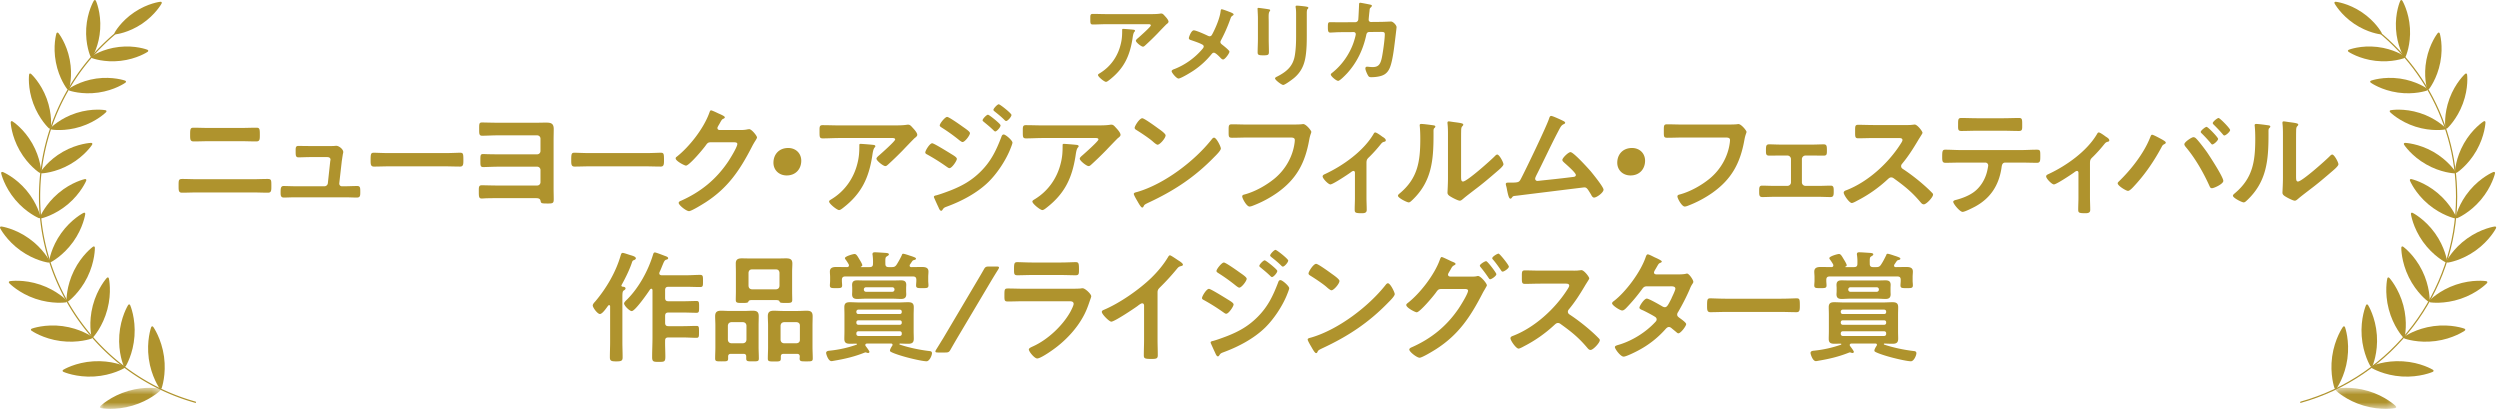
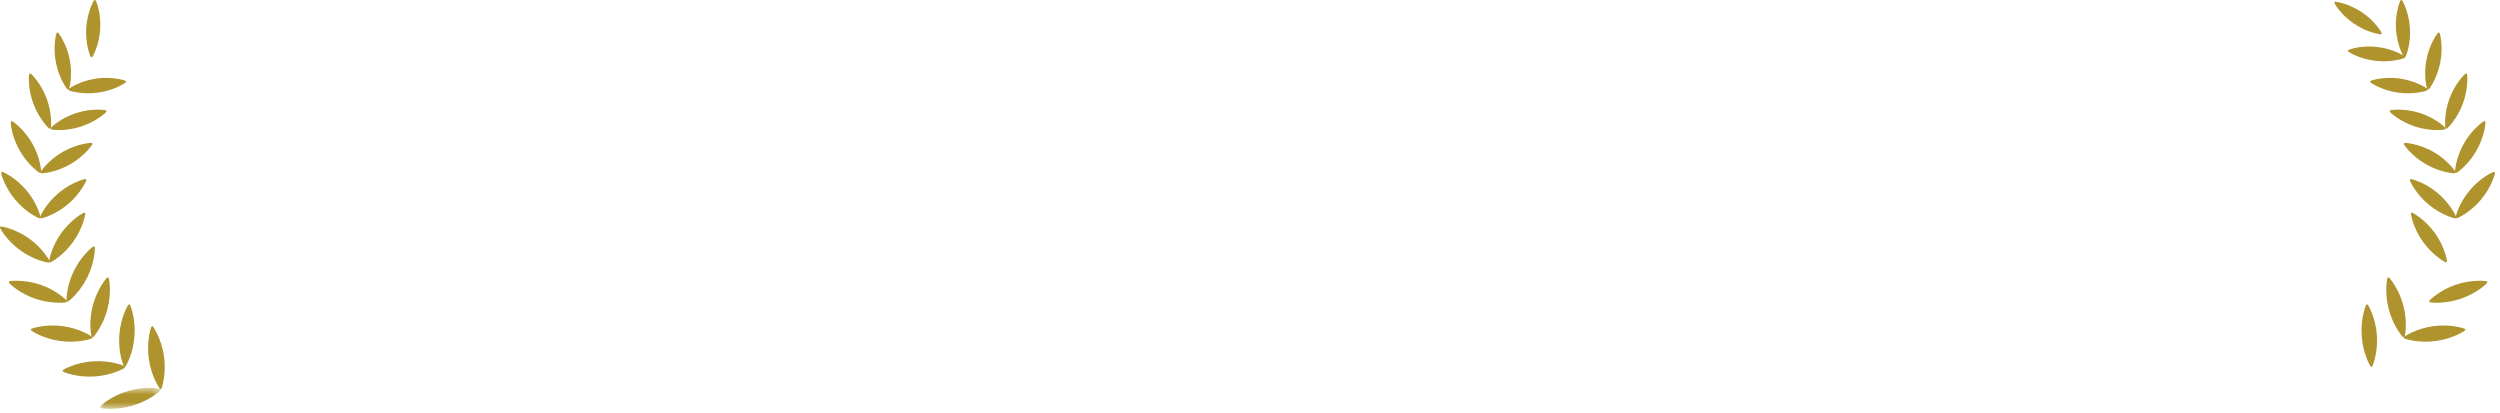
<svg xmlns="http://www.w3.org/2000/svg" xmlns:xlink="http://www.w3.org/1999/xlink" width="315" height="52" viewBox="0 0 315 52">
  <title>intro-award-nyasia</title>
  <defs>
    <path id="a" d="M.006.665H7.66v2.65H.006z" />
-     <path id="c" d="M.101.665h7.656v2.65H.1z" />
  </defs>
  <g fill="none" fill-rule="evenodd">
-     <path d="M142.753 3.738c.087.01.258.01.258.147 0 .047-.036.086-.075.122-.158.173-.207.649-.243.881-.356 2.241-1.116 3.797-2.937 5.205-.099.073-.271.22-.406.22-.207 0-1.002-.638-1.002-.858 0-.11.121-.16.292-.269 1.299-.809 2.193-2.08 2.558-3.564.172-.661.196-1.15.196-1.824 0-.098 0-.158.124-.158.157 0 1.051.072 1.235.098zm2.141-1.96c.404 0 .882 0 1.274-.06.05-.014.098-.014.16-.014.183 0 .305.16.452.32.147.158.453.49.453.709 0 .134-.171.258-.27.33a60.49 60.49 0 0 0-1.138 1.177 33.827 33.827 0 0 1-1.517 1.468c-.088.074-.173.173-.295.173-.206 0-.893-.54-.893-.75 0-.119.22-.292.307-.364.22-.197 1.578-1.396 1.578-1.567 0-.173-.268-.15-.38-.15h-5.25c-.562 0-1.113.037-1.663.037-.32 0-.333-.134-.333-.623v-.243c0-.32.026-.468.307-.468.563 0 1.127.026 1.69.026h5.518zM152.804 4.203c.393-.747.894-1.946.992-2.766.013-.098.026-.271.135-.271.11 0 .674.21.857.282.233.087.647.232.647.367 0 .074-.073.124-.135.16-.183.121-.207.22-.28.427a19.597 19.597 0 0 1-1.175 2.671c-.036.073-.074.135-.074.218 0 .16.11.246.232.344.16.124.907.71.907.87 0 .22-.563.99-.796.99-.121 0-.232-.108-.305-.18-.16-.176-.648-.675-.858-.675-.147 0-.22.098-.305.196a10.307 10.307 0 0 1-2.18 2.006c-.292.21-1.676 1.054-1.97 1.054-.27 0-.87-.746-.87-.917 0-.15.197-.222.357-.284a.638.638 0 0 0 .098-.036 8.91 8.91 0 0 0 3.39-2.448c.073-.085.196-.22.196-.344a.265.265 0 0 0-.16-.243c-.416-.235-1.004-.416-1.457-.576-.121-.036-.256-.098-.256-.246 0-.134.305-.98.623-.98.295 0 1.483.54 1.8.699.073.023.11.049.184.049.245 0 .305-.194.403-.367M164.655 4.399c0 .87-.01 1.737-.135 2.608-.16 1.163-.576 2.08-1.493 2.84-.207.17-1.126.858-1.346.858-.183 0-1.028-.613-1.028-.835 0-.108.232-.207.33-.256 1.2-.625 1.972-1.32 2.179-2.706.121-.783.147-1.579.147-2.364V1.889c0-.282 0-.563-.037-.845a1.168 1.168 0 0 1-.025-.207c0-.098.049-.126.147-.126.21 0 .98.077 1.212.126.098.023.245.034.245.145 0 .075-.049.111-.109.173-.074.073-.087.33-.087.525v2.719zm-4.798.478c0 .55.026 1.114.026 1.664 0 .38-.111.43-.687.43-.576 0-.734-.037-.734-.368 0-.576.036-1.137.036-1.716V2.305c0-.33-.023-.65-.036-.967 0-.074-.013-.147-.013-.221 0-.086.026-.122.111-.122.122 0 .881.109 1.052.134.258.05.429.05.429.16 0 .05-.037.099-.06.133-.111.15-.134.33-.134.712 0 .184.01.404.01.686v2.057zM170.776 2.795c.184 0 .331-.134.367-.318.026-.245.086-1.556.098-1.85 0-.122-.012-.28.16-.28.073 0 1.15.207 1.274.243.072.013.183.05.183.135 0 .075-.085.16-.136.21-.145.131-.135.146-.17.524-.026.173-.099.907-.099 1.029 0 .173.124.281.294.281l1.176-.012c.354 0 1.333-.047 1.344-.047.27 0 .7.465.7.708 0 .124-.171 1.481-.197 1.714-.121.945-.307 2.646-.685 3.478-.33.722-.834.956-1.59 1.065-.233.036-.492.05-.711.05-.246 0-.318-.05-.43-.246-.11-.194-.317-.649-.317-.856 0-.134.073-.22.22-.22.124 0 .405.047.697.047.724 0 .98-.33 1.163-1.2.134-.648.367-2.289.367-2.925 0-.33-.17-.305-.721-.305l-1.237.013c-.305 0-.355.256-.39.44-.393 1.788-1.163 3.403-2.399 4.763-.172.183-.906.953-1.128.953-.233 0-.928-.574-.928-.796 0-.098.098-.157.17-.22 1.189-.93 2.142-2.276 2.657-3.698.085-.232.317-.966.317-1.173a.25.25 0 0 0-.258-.259l-1.723.011c-.333 0-1.065.051-1.225.051-.269 0-.307-.196-.307-.674 0-.525.026-.636.294-.636.406 0 .82.013 1.225.013l1.945-.013zM30.336 16.121c.66 0 1.316-.03 1.973-.03.4 0 .43.154.43.856 0 .598.014.873-.46.873-.642 0-1.284-.03-1.928-.03h-4.008c-.642 0-1.284.03-1.926.03-.476 0-.461-.275-.461-.888 0-.704.047-.84.429-.84.659 0 1.316.03 1.973.03h3.978zm1.53 6.46c.612 0 1.224-.032 1.836-.032.504 0 .489.139.489.935 0 .506 0 .796-.429.796-.627 0-1.27-.032-1.896-.032h-7.038c-.627 0-1.269.032-1.896.032-.429 0-.429-.29-.429-.811 0-.781-.015-.92.49-.92.613 0 1.223.032 1.835.032h7.038zM41.628 18.402c.184 0 .367 0 .521-.015.062 0 .154-.017.213-.017.352 0 .888.431.888.784 0 .121-.045.198-.075.426-.047.29-.092.628-.109.705l-.32 2.817c-.015.198.122.367.32.367h.414c.504 0 1.01-.032 1.53-.032.396 0 .384.26.384.766 0 .427 0 .689-.431.689-.489 0-.992-.032-1.483-.032h-6.257c-.52 0-1.103.032-1.47.032-.411 0-.396-.352-.396-.66 0-.518.03-.795.382-.795.26 0 1.07.032 1.484.032h3.657a.432.432 0 0 0 .428-.367l.29-2.679c0-.047.045-.277.045-.307 0-.245-.213-.322-.411-.322h-2.127c-.52 0-1.118.032-1.5.032-.352 0-.352-.26-.352-.751 0-.397-.03-.688.337-.688.26 0 .903.015 1.515.015h2.523zM56.06 19.29c.704 0 1.698-.047 1.896-.047.414 0 .43.124.43.965 0 .49-.016.78-.415.78-.642 0-1.284-.029-1.911-.029h-7.038c-.627 0-1.269.03-1.91.03-.4 0-.415-.29-.415-.766 0-.856.03-.98.429-.98.198 0 1.254.047 1.896.047h7.038zM67.596 15.463c.399 0 .81-.015 1.21-.015.627 0 .964.106.964.813 0 .444-.017.9-.017 1.361v6.153c0 .444.017.888.017 1.331 0 .49-.11.536-.736.536-.888 0-.856-.032-.933-.37-.076-.321-.398-.304-.733-.304h-4.683c-.444 0-.887 0-1.331.015-.228 0-.444.03-.657.03-.367 0-.367-.259-.367-.918 0-.489-.017-.75.367-.75.459 0 1.284.03 1.958.03h5.033c.23 0 .413-.183.413-.413v-1.53a.416.416 0 0 0-.413-.43h-4.82c-.703 0-1.62.048-1.973.048-.367 0-.367-.199-.367-.75 0-.72-.014-.89.352-.89.214 0 .412.018.628.018.443.015.887.015 1.346.015h4.834c.23 0 .413-.184.413-.414v-1.545a.416.416 0 0 0-.413-.43H62.7c-.657 0-1.36.048-1.958.048-.382 0-.367-.29-.367-.811 0-.675-.015-.858.352-.858.473 0 1.21.03 1.958.03h4.91zM81.338 19.29c.704 0 1.698-.047 1.896-.047.414 0 .43.124.43.965 0 .49-.016.78-.415.78-.642 0-1.284-.029-1.911-.029H74.3c-.627 0-1.269.03-1.911.03-.399 0-.414-.29-.414-.766 0-.856.03-.98.429-.98.198 0 1.254.047 1.896.047h7.038zM93.378 16.38c.275 0 .506-.012.858-.089.044 0 .106-.017.166-.017.307 0 .98.843.98 1.041 0 .077-.06.184-.182.382a8.87 8.87 0 0 0-.476.828c-1.497 2.907-2.997 5.144-5.813 6.964-.337.213-1.775 1.116-2.097 1.116-.335 0-1.299-.749-1.299-1.041 0-.152.183-.229.307-.276 2.462-1.1 4.39-2.66 5.905-4.897.26-.382 1.177-1.866 1.177-2.25 0-.198-.245-.213-.458-.213h-2.908c-.352 0-.443.154-.642.429-.29.414-2.05 2.51-2.464 2.51-.183 0-1.299-.58-1.299-.905 0-.107.062-.167.137-.214 1.606-1.27 3.38-3.549 4.085-5.478.062-.153.106-.367.245-.367.077 0 .489.182.81.337.137.075.918.367.918.536 0 .075-.077.137-.136.169-.216.074-.26.151-.521.625-.062.124-.275.429-.275.55 0 .171.106.248.26.26h2.722zM100.959 20.254c0 1.012-.672 1.852-1.837 1.852-.947 0-1.668-.659-1.668-1.607 0-.981.644-1.852 1.867-1.852.919 0 1.638.642 1.638 1.607M109.975 18.248c.107.015.32.015.32.184 0 .061-.045.108-.092.153-.198.216-.26.813-.305 1.101-.443 2.802-1.39 4.747-3.671 6.507-.122.092-.337.275-.506.275-.26 0-1.254-.796-1.254-1.073 0-.137.154-.198.367-.337 1.623-1.007 2.739-2.6 3.198-4.452.213-.826.245-1.438.245-2.279 0-.124 0-.2.151-.2.201 0 1.317.091 1.547.121zm2.677-2.448c.506 0 1.101 0 1.59-.077.061-.014.123-.014.2-.014.23 0 .382.198.565.399.184.198.568.61.568.885 0 .169-.216.322-.337.414-.092.077-1.24 1.27-1.423 1.468a42.655 42.655 0 0 1-1.897 1.838c-.108.092-.215.215-.369.215-.258 0-1.115-.674-1.115-.934 0-.152.275-.367.382-.46.275-.245 1.973-1.743 1.973-1.958 0-.216-.335-.184-.474-.184h-6.562c-.706 0-1.393.045-2.082.045-.399 0-.411-.168-.411-.779v-.307c0-.4.03-.58.381-.58.704 0 1.406.03 2.112.03h6.9zM125.84 13.138c.17 0 1.607 1.148 1.607 1.347 0 .228-.473.764-.674.764-.075 0-.151-.075-.198-.122-.382-.384-.81-.734-1.238-1.071-.061-.062-.168-.122-.168-.214 0-.168.503-.704.672-.704m-1.361 1.317c.122 0 .796.55.98.702.212.186.61.52.61.644 0 .229-.474.764-.673.764-.092 0-.245-.183-.367-.292-.352-.335-.719-.625-1.086-.93-.061-.05-.138-.11-.138-.186 0-.184.505-.702.674-.702m-3.213 1.483c.337.245.947.627.947.84 0 .276-.642 1.119-.932 1.119-.109 0-.275-.139-.367-.198a22.483 22.483 0 0 0-2.233-1.607c-.107-.077-.275-.154-.275-.29 0-.246.672-1.072.932-1.072.23 0 1.653 1.01 1.928 1.208m6.304 2.036c0 .153-.262.779-.337.964-.582 1.377-1.606 2.922-2.68 3.98-1.422 1.392-3.364 2.418-5.23 3.105-.198.077-.382.124-.506.323-.06.077-.121.213-.228.213-.154 0-.275-.275-.322-.397a45.556 45.556 0 0 1-.565-1.24.366.366 0 0 1-.032-.123c0-.122.2-.17.292-.184.473-.122 1.346-.444 1.82-.627 1.5-.596 2.662-1.253 3.81-2.403 1.284-1.285 1.928-2.632 2.57-4.3.045-.137.107-.338.305-.338.245 0 1.103.752 1.103 1.027m-10.114.077c.214 0 1.837 1.01 2.142 1.193.506.322.964.55.964.78 0 .229-.612 1.164-.934 1.164-.107 0-.243-.107-.335-.169a26.138 26.138 0 0 0-2.479-1.56c-.106-.049-.23-.124-.23-.245 0-.246.567-1.163.872-1.163M135.588 18.248c.107.015.32.015.32.184 0 .061-.044.108-.091.153-.199.216-.26.813-.305 1.101-.444 2.802-1.391 4.747-3.672 6.507-.121.092-.337.275-.505.275-.26 0-1.255-.796-1.255-1.073 0-.137.154-.198.367-.337 1.624-1.007 2.74-2.6 3.198-4.452.213-.826.245-1.438.245-2.279 0-.124 0-.2.152-.2.2 0 1.316.091 1.546.121zm2.678-2.448c.505 0 1.1 0 1.589-.077.062-.014.124-.014.2-.014.23 0 .382.198.566.399.183.198.567.61.567.885 0 .169-.215.322-.337.414-.092.077-1.24 1.27-1.423 1.468a42.655 42.655 0 0 1-1.896 1.838c-.109.092-.216.215-.37.215-.257 0-1.115-.674-1.115-.934 0-.152.275-.367.382-.46.275-.245 1.973-1.743 1.973-1.958 0-.216-.335-.184-.473-.184h-6.562c-.706 0-1.393.045-2.082.045-.4 0-.412-.168-.412-.779v-.307c0-.4.03-.58.382-.58.704 0 1.406.03 2.112.03h6.899zM145.933 16.183c.198.138.932.642.932.873 0 .352-.717 1.178-1.01 1.178-.12 0-.41-.229-.611-.414-.427-.382-1.485-1.087-2.033-1.424-.124-.075-.246-.151-.246-.29 0-.228.613-1.208.965-1.208.243 0 1.713 1.071 2.003 1.285m7.895 2.526c0 .259-.612.856-.813 1.055-2.477 2.554-5.08 4.27-8.307 5.77-.505.243-.518.26-.642.519-.03.062-.077.094-.153.094-.167 0-.489-.613-.598-.796-.091-.154-.456-.764-.456-.918 0-.169.275-.2.473-.26 3.381-.995 7.206-3.889 9.378-6.659.062-.076.154-.168.26-.168.305 0 .858 1.133.858 1.363M162.548 15.693c.323 0 1.071 0 1.379-.03.06 0 .228-.032.273-.032.369 0 1.026.828 1.026.98 0 .153-.139.322-.26.981-.521 2.952-1.607 4.99-4.086 6.733a14.145 14.145 0 0 1-2.937 1.56c-.152.062-.352.139-.506.139-.365 0-.917-1.027-.917-1.27 0-.168.139-.213.277-.247 1.33-.35 2.77-1.161 3.808-2.02 1.346-1.115 2.28-2.74 2.509-4.468.015-.092.032-.275.032-.37 0-.29-.26-.32-.536-.32h-5.43c-.643 0-1.27.03-1.914.03-.474 0-.459-.136-.459-.823 0-.704-.015-.873.414-.873.657 0 1.316.03 1.973.03h5.354zM172.175 24.907c0 .52.032 1.024.032 1.547 0 .382-.322.412-.612.412-.858 0-.903-.077-.903-.491 0-.474.03-.963.03-1.436v-3.172c0-.074-.03-.228-.183-.228-.139 0-.29.139-.399.216-.335.243-2.202 1.483-2.509 1.483-.26 0-.979-.734-.979-1.01 0-.168.184-.245.352-.32 2.219-1.041 4.742-2.834 6.014-4.944.074-.122.136-.276.26-.276.183 0 .734.412.9.536.154.092.431.26.431.459 0 .121-.109.168-.215.183-.229.06-.29.154-.444.335a17.95 17.95 0 0 1-1.376 1.533c-.322.307-.399.382-.399.843v4.33zM184.096 22.167c0 .474.015.704.246.704.505 0 3.52-2.695 4.008-3.199.077-.076.184-.198.305-.198.26 0 .78.977.78 1.225 0 .228-.594.719-.795.888-.917.793-1.834 1.575-2.799 2.294-.413.322-1.07.813-1.437 1.13-.14.11-.293.276-.476.276-.198 0-.856-.335-1.054-.457-.215-.123-.49-.275-.49-.55 0-.11.061-1.101.061-1.838v-5.356c0-.52 0-1.042-.062-1.56v-.077c0-.107.062-.156.154-.156s.474.064.595.08c.796.106 1.24.153 1.24.32 0 .108-.06.138-.122.215-.107.107-.122.245-.139.397-.015.352-.015 1.118-.015 1.5v4.362zm-3.624-6.398c.184.032.382.032.382.184 0 .079-.092.153-.154.213-.091.094-.076.354-.076.49v.338c0 3.17-.214 5.862-2.646 8.188-.123.105-.307.32-.475.32-.229 0-1.361-.565-1.361-.84 0-.107.121-.214.198-.276 2.325-1.929 2.617-4.071 2.617-6.918 0-.459-.017-1.071-.061-1.515 0-.045-.015-.122-.015-.169 0-.136.091-.166.198-.166.29 0 1.07.106 1.393.151zM196.812 15.158c.106.061.398.168.398.305 0 .094-.108.153-.183.183-.337.154-.414.384-.813 1.133-.917 1.761-1.743 3.566-2.647 5.342-.045.107-.137.277-.137.399 0 .152.124.275.276.275.106 0 .352-.032.458-.047 1.331-.136 2.648-.275 3.964-.444.168-.014.429-.03.429-.26 0-.275-1.165-1.285-1.423-1.513-.107-.109-.278-.23-.278-.384 0-.245.751-.98 1.026-.98.382 0 2.204 2.021 2.539 2.403.277.338 1.623 1.991 1.623 2.326 0 .368-.857.997-1.192.997-.186 0-.307-.23-.384-.386-.397-.64-.52-.9-.84-.9-.048 0-7.588.932-8.446 1.04-.52.06-.52.028-.69.259-.044.062-.09.124-.183.124-.183 0-.29-.461-.413-1.042-.03-.183-.06-.367-.122-.565-.015-.077-.045-.154-.045-.23 0-.167.137-.184.335-.184h.26c1.041 0 1.086-.062 1.317-.489.565-1.073 3.26-6.658 3.55-7.608.044-.122.091-.305.26-.305.183 0 1.132.444 1.36.55M207.28 20.254c0 1.012-.672 1.852-1.837 1.852-.947 0-1.668-.659-1.668-1.607 0-.981.644-1.852 1.866-1.852.92 0 1.639.642 1.639 1.607M217.383 15.693c.322 0 1.071 0 1.378-.03.06 0 .229-.032.273-.032.37 0 1.027.828 1.027.98 0 .153-.14.322-.26.981-.521 2.952-1.607 4.99-4.086 6.733a14.145 14.145 0 0 1-2.937 1.56c-.152.062-.352.139-.506.139-.365 0-.917-1.027-.917-1.27 0-.168.138-.213.277-.247 1.33-.35 2.77-1.161 3.808-2.02 1.346-1.115 2.28-2.74 2.509-4.468.015-.092.032-.275.032-.37 0-.29-.26-.32-.536-.32h-5.431c-.642 0-1.27.03-1.914.03-.473 0-.458-.136-.458-.823 0-.704-.015-.873.414-.873.657 0 1.316.03 1.973.03h5.354zM228.323 18.219c.52 0 1.071-.032 1.455-.032.412 0 .412.245.412.813 0 .427-.015.61-.412.61-.49 0-.979-.013-1.455-.013h-.825a.455.455 0 0 0-.459.444v2.937c0 .245.199.444.459.444h1.636c.506 0 1.026-.03 1.544-.03.384 0 .37.29.37.766 0 .397-.015.672-.4.672-.503 0-1.008-.032-1.514-.032h-5.568c-.505 0-1.01.032-1.514.032-.397 0-.397-.29-.397-.672 0-.476-.017-.766.365-.766.505 0 1.04.03 1.546.03h1.636c.26 0 .46-.199.46-.444V20.04a.455.455 0 0 0-.46-.444h-.825c-.474 0-.964.013-1.453.013-.399 0-.414-.198-.414-.61 0-.583 0-.813.414-.813.412 0 .888.032 1.453.032h3.946zM240.261 15.755c.246 0 .506 0 .657-.03.094 0 .246-.032.337-.032.323 0 .98.843.98 1.041 0 .077-.169.32-.337.596a8.391 8.391 0 0 0-.246.399c-.61 1.024-1.222 1.989-1.988 2.908-.075.092-.122.169-.122.29 0 .184.092.276.23.368.841.55 1.82 1.3 2.584 1.974.37.322.751.674 1.103 1.041.06.062.107.122.107.213 0 .323-.84 1.225-1.163 1.225-.168 0-.275-.106-.382-.228-1.103-1.317-2.02-2.05-3.38-3.032-.125-.09-.216-.137-.353-.137-.2 0-.337.154-.459.26a16.986 16.986 0 0 1-3.824 2.676c-.14.08-.536.293-.674.293-.32 0-1.024-1.025-1.024-1.3 0-.183.183-.262.32-.307 2.709-1.042 5.28-3.383 6.824-5.8.077-.122.26-.382.26-.521 0-.229-.215-.258-.444-.258H236.1c-.657 0-1.314.03-1.973.03-.412 0-.382-.231-.382-.935 0-.536-.017-.764.367-.764.657 0 1.316.03 1.988.03h4.162zM252.41 14.898c.658 0 1.317-.032 1.989-.032.414 0 .399.2.399.95 0 .473.015.687-.414.687-.642 0-1.301-.03-1.958-.03h-3.335c-.659 0-1.316.03-1.958.03-.459 0-.414-.243-.414-.826 0-.642.015-.811.414-.811.657 0 1.316.032 1.988.032h3.29zm2.266 4.01c.64 0 1.284-.047 1.941-.047.474 0 .46.124.46.84 0 .524 0 .812-.413.812-.674 0-1.33-.028-1.988-.028h-2.005c-.429 0-.444.397-.49.72-.338 2.155-1.377 3.764-3.305 4.818-.29.153-1.3.674-1.591.674-.337 0-1.178-1.01-1.178-1.27 0-.168.292-.23.429-.26.657-.183 1.331-.429 1.913-.796.98-.597 1.666-1.684 1.927-2.785.032-.139.138-.627.138-.751a.359.359 0 0 0-.369-.35h-3.104c-.629 0-1.271.028-1.913.028-.397 0-.412-.229-.412-.78 0-.703.045-.872.382-.872.657 0 1.301.047 1.943.047h7.635zM263.337 24.907c0 .52.032 1.024.032 1.547 0 .382-.322.412-.612.412-.857 0-.902-.077-.902-.491 0-.474.03-.963.03-1.436v-3.172c0-.074-.03-.228-.184-.228-.138 0-.29.139-.399.216-.335.243-2.201 1.483-2.508 1.483-.26 0-.98-.734-.98-1.01 0-.168.184-.245.352-.32 2.219-1.041 4.743-2.834 6.014-4.944.075-.122.137-.276.26-.276.184 0 .734.412.9.536.154.092.431.26.431.459 0 .121-.108.168-.215.183-.228.06-.29.154-.444.335a17.95 17.95 0 0 1-1.376 1.533c-.322.307-.399.382-.399.843v4.33zM280.996 16.38c0 .216-.535.69-.734.69-.077 0-.153-.092-.198-.154a18.254 18.254 0 0 0-1.133-1.207c-.047-.045-.124-.122-.124-.201 0-.167.568-.64.734-.64.169 0 1.455 1.314 1.455 1.513m-1.515 1.118c0 .213-.535.704-.733.704-.077 0-.14-.092-.186-.153a17.192 17.192 0 0 0-1.13-1.225c-.048-.045-.14-.122-.14-.199 0-.183.583-.642.735-.642.183 0 1.454 1.331 1.454 1.515m-2.786-.062c.352.337 1.073 1.302 1.379 1.73.366.536 2.064 3.138 2.064 3.627 0 .384-1.162.92-1.437.92-.184 0-.244-.14-.305-.276-.766-1.699-1.805-3.521-3.015-4.945-.061-.091-.153-.198-.153-.32 0-.277.92-.887 1.133-.887.138 0 .243.061.334.151m-4.19.186c.137.09.383.213.383.352 0 .107-.139.166-.23.213a.599.599 0 0 0-.276.305c-.917 1.714-2.018 3.353-3.334 4.791-.184.199-.66.767-.92.767-.243 0-1.299-.645-1.299-.95 0-.092.062-.154.122-.214 1.546-1.485 3.183-3.568 3.963-5.557.092-.213.122-.352.26-.352.17 0 1.131.536 1.332.645M289.304 22.167c0 .474.015.704.243.704.506 0 3.52-2.695 4.01-3.199.075-.076.184-.198.306-.198.26 0 .778.977.778 1.225 0 .228-.595.719-.793.888-.92.793-1.837 1.575-2.801 2.294-.412.322-1.071.813-1.438 1.13-.137.11-.29.276-.474.276-.198 0-.857-.335-1.056-.457-.213-.123-.49-.275-.49-.55 0-.11.062-1.101.062-1.838v-5.356c0-.52 0-1.042-.062-1.56v-.077c0-.107.062-.156.153-.156.094 0 .476.064.598.08.795.106 1.24.153 1.24.32 0 .108-.063.138-.125.215-.106.107-.121.245-.136.397-.015.352-.015 1.118-.015 1.5v4.362zm-3.627-6.398c.184.032.382.032.382.184 0 .079-.09.153-.151.213-.092.094-.077.354-.077.49v.338c0 3.17-.215 5.862-2.647 8.188-.122.105-.305.32-.474.32-.23 0-1.36-.565-1.36-.84 0-.107.12-.214.197-.276 2.326-1.929 2.616-4.071 2.616-6.918 0-.459-.015-1.071-.06-1.515 0-.045-.017-.122-.017-.169 0-.136.092-.166.198-.166.293 0 1.071.106 1.393.151zM83.07 34.437c0 .169.122.23.275.245h3.183c.565 0 1.118-.047 1.683-.047.382 0 .367.201.367.782 0 .567.015.749-.352.749-.567 0-1.133-.03-1.698-.03h-2.31c-.292 0-.414.123-.414.429v.964c0 .305.122.427.414.427h1.958c.536 0 1.056-.03 1.591-.03.32 0 .32.169.32.751 0 .55 0 .734-.32.734-.505 0-1.055-.032-1.59-.032h-1.96c-.291 0-.413.124-.413.43v.857c0 .308.122.43.414.43h1.881c.55 0 1.116-.033 1.668-.033.32 0 .306.184.306.751 0 .551.014.75-.306.75-.552 0-1.117-.045-1.668-.045h-1.881c-.292 0-.414.106-.414.397-.015.689.03 1.361.03 2.035 0 .643-.152.643-.826.643-.642 0-.84 0-.84-.596 0-.825.045-1.653.045-2.48v-5.953c-.015-.11-.045-.184-.152-.184-.077 0-.124.06-.168.107-.29.444-1.867 2.708-2.296 2.708-.275 0-.964-.687-.964-.963 0-.153.275-.399.384-.505 1.497-1.5 2.66-3.645 3.272-5.664.047-.152.092-.258.23-.258.137 0 .995.335 1.193.412.246.091.474.153.474.322 0 .12-.167.168-.26.181-.197.08-.259.233-.444.677-.092.213-.196.503-.382.9a.39.39 0 0 0-.03.139m-7.481 5.128c-.305 0-.903-.813-.903-1.073 0-.184.214-.397.338-.536 1.39-1.652 2.583-3.688 3.18-5.768.047-.139.077-.323.26-.323.169 0 .766.23 1.056.306.323.094.598.2.598.384 0 .104-.139.183-.23.213-.152.062-.184.077-.26.29-.291.905-.841 2.006-1.3 2.834-.015.03-.032.045-.032.075 0 .092.062.139.139.154.151.015.381.03.381.228 0 .124-.121.184-.213.246-.168.108-.183.322-.183.887v5.572c0 .675.03 1.332.03 1.99 0 .428-.199.49-.796.49-.642 0-.81-.062-.81-.523 0-.657.031-1.3.031-1.957v-4.453c0-.077-.032-.154-.124-.154-.044 0-.076.015-.123.062-.182.243-.717 1.056-1.04 1.056M100.373 43.251c.26-.03.413-.166.413-.429V41.02c0-.26-.153-.399-.413-.429H98.78c-.26.03-.397.169-.429.429v1.803c.032.263.169.4.43.43h1.59zm.044 1.334h-1.68c-.246 0-.353.105-.353.352v.243c0 .368-.185.368-.81.368-.674 0-.828-.015-.828-.368 0-.49.032-.962.032-1.438v-2.74c0-.382-.032-.779-.032-1.178 0-.52.26-.672.75-.672.368 0 .75.03 1.117.03h1.928c.367 0 .734-.03 1.1-.03.521 0 .752.151.752.702 0 .382-.017.766-.017 1.148v2.74c0 .476.032.948.032 1.424 0 .382-.184.367-.828.367-.61 0-.826.015-.826-.353 0-.091.017-.168.017-.26 0-.23-.123-.335-.354-.335zm-6.103-8.555c.03.275.169.397.429.426h3.044c.26-.03.399-.151.429-.426v-1.671c-.03-.259-.169-.412-.429-.412h-3.044c-.26 0-.399.153-.429.412v1.67zm.55 1.775c-.381 0-.52.03-.58.229-.032.121-.352.138-.582.138h-.198c-.583 0-.796 0-.796-.384 0-.367.015-.72.015-1.086v-2.45c0-.35-.015-.702-.015-1.054 0-.521.29-.645.766-.645.396 0 .795.017 1.192.017h3.198c.397 0 .778-.017 1.177-.017.476 0 .796.094.796.645 0 .352-.03.704-.03 1.054v2.465c0 .352.015.719.015 1.071 0 .384-.213.384-.78.384-.734 0-.75-.017-.843-.23-.06-.137-.412-.137-.536-.137h-2.798zm-1.239 5.446c.26-.03.399-.166.429-.429V41.02c-.03-.26-.169-.399-.429-.429h-1.482c-.26.03-.4.169-.43.429v1.803c.03.263.17.4.43.43h1.482zm.399 1.67c0-.231-.107-.336-.352-.336h-1.576c-.229 0-.352.105-.352.335v.26c0 .368-.184.353-.826.353-.627 0-.81.015-.81-.367 0-.476.03-.948.03-1.424v-2.74c0-.382-.03-.779-.03-1.163 0-.536.26-.687.748-.687.384 0 .751.03 1.118.03h1.76c.367 0 .749-.03 1.116-.03.49 0 .75.136.75.672 0 .399-.017.796-.017 1.178v2.74c0 .476.032.948.032 1.438 0 .353-.168.353-.795.353-.613 0-.796 0-.796-.353v-.26zM108.848 36.519a.266.266 0 0 0 .245.245h3.367a.27.27 0 0 0 .245-.245v-.08a.265.265 0 0 0-.245-.242h-3.367a.262.262 0 0 0-.245.243v.079zm-.704 5.218c-.151.017-.228.108-.243.245v.107c.015.138.092.228.243.245h5.233c.153-.017.245-.107.245-.245v-.107c0-.137-.092-.228-.245-.245h-5.233zm0-1.377c-.151.015-.228.09-.243.245v.075c.015.139.092.23.243.246h5.233c.153-.015.245-.107.245-.246v-.075c0-.155-.092-.23-.245-.245h-5.233zm5.233-.796c.153 0 .245-.094.245-.245v-.062c0-.137-.092-.23-.245-.244h-5.233c-.151.013-.228.107-.243.244v.062c.015.151.092.245.243.245h5.233zm.796-2.862c0 .124.015.26.015.382 0 .444-.246.583-.643.583-.337 0-.674-.032-1.009-.032h-3.534c-.322 0-.657.032-.98.032-.413 0-.657-.124-.657-.583 0-.121.015-.258.015-.382v-.429c0-.121-.015-.243-.015-.369 0-.444.229-.58.643-.58.337 0 .672.017.994.017h3.534c.335 0 .657-.017.994-.017.412 0 .658.123.658.567 0 .14-.015.26-.015.382v.43zm-4.606-3.047c.307 0 .429-.12.429-.412.015-.382 0-.704-.045-1.086-.017-.047-.017-.092-.017-.137 0-.2.139-.232.307-.232.29 0 1.07.061 1.393.079.105.014.367.027.367.183 0 .107-.124.169-.245.245-.199.122-.214.197-.199.948 0 .292.122.412.427.412h.352c.322 0 .46-.045.644-.32a10.8 10.8 0 0 0 .642-1.165c.03-.09.062-.197.169-.197.151 0 .657.169.825.23.796.244.796.32.796.383 0 .136-.154.153-.245.181-.122.032-.152.047-.23.154-.06.077-.214.322-.274.397a.293.293 0 0 0-.047.155c0 .137.107.182.214.182.428 0 .857-.015 1.3-.015.413 0 .856.047.856.568 0 .228-.03.458-.03.689v.474c0 .198.03.382.03.58 0 .37-.228.352-.778.352-.536 0-.781.017-.781-.335 0-.2.032-.399.032-.597v-.107c0-.305-.124-.429-.431-.429h-8.52c-.29 0-.429.124-.429.429v.107c0 .198.03.397.03.597 0 .352-.243.335-.764.335-.535 0-.78.017-.78-.335 0-.183.03-.399.03-.597v-.474c0-.216-.03-.444-.03-.674 0-.521.413-.583.825-.583.444 0 .887.015 1.331.015.139 0 .246-.062.246-.211 0-.064-.015-.094-.03-.14a6.904 6.904 0 0 0-.352-.55c-.047-.062-.124-.138-.124-.23 0-.229 1.026-.52 1.21-.52.213 0 .337.2.612.673.091.137.367.596.367.735 0 .106-.077.153-.169.181-.03.034-.015.062.015.062h1.07zm-1.591 9.706c0-.032-.03-.062-.092-.062-.243 0-.489.015-.734.015-.474 0-.764-.077-.764-.613 0-.305.015-.612.015-.947v-2.115c0-.335-.015-.64-.015-.933 0-.506.243-.627.702-.627.399 0 .796.032 1.195.032h4.957c.382 0 .779-.032 1.163-.032.474 0 .734.109.734.627 0 .32-.017.628-.017.933v2.115c0 .32.017.625.017.932 0 .519-.26.628-.72.628-.351 0-.688-.015-1.025-.03-.06.03-.06.045-.06.077 0 .03.03.06.045.06 1.133.381 2.538.674 3.718.81.184.015.335.062.335.278 0 .258-.305 1.01-.687 1.01-.52 0-2.035-.368-2.585-.522-.506-.138-1.378-.397-1.837-.627-.092-.047-.184-.092-.184-.199 0-.168.184-.458.276-.597a.21.21 0 0 0 .047-.139c0-.106-.077-.136-.169-.151h-3.044c-.124.015-.216.06-.216.183 0 .06.015.092.047.137.092.124.474.612.474.736 0 .075-.092.137-.169.137-.06 0-.151-.03-.198-.045a.398.398 0 0 0-.139-.032c-.044 0-.106.032-.151.047-1.286.506-2.464.78-3.81 1.007-.092.017-.23.047-.322.047-.412 0-.672-.9-.672-1.024 0-.246.275-.276.459-.293a14.751 14.751 0 0 0 3.366-.749c.03-.015.06-.045.06-.074zM118.18 44.415c-.213 0-.32-.03-.32-.121 0-.062.03-.14.107-.26.29-.46.565-.918.855-1.38l4.33-7.313c.276-.46.536-.905.796-1.363.184-.338.275-.397.674-.397h.932c.214 0 .32.03.32.12 0 .061-.03.138-.106.262-.29.458-.58.934-.856 1.391l-4.33 7.286c-.26.444-.536.92-.796 1.378-.183.335-.275.397-.674.397h-.932zM133.733 33.075c.627 0 1.408-.045 1.805-.045.382 0 .414.169.414.933 0 .52 0 .719-.414.719-.612 0-1.207-.03-1.805-.03h-3.748c-.597 0-1.192.03-1.79.03-.428 0-.428-.184-.428-.751 0-.72.03-.9.411-.9.43 0 1.21.044 1.807.044h3.748zm1.024 3.306c.354 0 1.056 0 1.378-.03.077-.015.199-.03.275-.03.323 0 1.086.732 1.086 1.007 0 .107-.121.4-.198.63-.245.734-.49 1.376-.888 2.063-.765 1.364-1.943 2.65-3.165 3.613-.43.352-2.082 1.533-2.556 1.533-.352 0-1.056-.873-1.056-1.134 0-.183.382-.322.536-.399 1.834-.826 3.718-2.586 4.697-4.345.107-.2.412-.796.412-.994 0-.37-.412-.337-.657-.337h-5.692c-.642 0-1.284.03-1.943.03-.429 0-.429-.154-.429-.75 0-.783.017-.887.444-.887.644 0 1.301.03 1.958.03h5.798zM145.851 42.761c0 .675.03 1.35.03 2.007 0 .411-.198.458-.763.458-.843 0-.997-.047-.997-.444 0-.659.032-1.314.032-1.974v-4.163c0-.092.047-.427-.245-.427-.151 0-.473.258-.595.352-.46.335-2.893 1.96-3.29 1.96-.26 0-1.194-.935-1.194-1.228 0-.151.139-.213.245-.258 2.005-.843 4.467-2.557 6.014-4.057.793-.78 1.514-1.637 2.08-2.584.044-.08.136-.233.243-.233.109 0 .582.322 1.04.63.17.106.598.367.598.55 0 .092-.077.122-.153.154-.335.09-.382.107-.598.365a29.31 29.31 0 0 1-2.095 2.296c-.228.23-.352.337-.352.69v5.906zM160.709 31.484c.169 0 1.606 1.148 1.606 1.344 0 .23-.473.766-.674.766-.074 0-.151-.074-.198-.121-.382-.382-.81-.734-1.24-1.071-.06-.062-.166-.124-.166-.214 0-.168.503-.704.672-.704m-1.361 1.317c.122 0 .796.55.98.702.212.185.611.52.611.642 0 .23-.475.766-.674.766-.091 0-.245-.183-.367-.29-.352-.337-.719-.627-1.085-.933-.062-.049-.14-.108-.14-.185 0-.184.506-.702.675-.702m-3.213 1.483c.337.243.947.627.947.84 0 .278-.642 1.119-.932 1.119-.106 0-.275-.137-.367-.199a22.734 22.734 0 0 0-2.233-1.607c-.107-.076-.275-.153-.275-.292 0-.243.672-1.07.932-1.07.23 0 1.653 1.008 1.928 1.209m6.304 2.036c0 .153-.262.78-.337.964-.582 1.377-1.606 2.922-2.68 3.98-1.42 1.39-3.363 2.418-5.23 3.105-.198.077-.382.124-.506.32-.06.08-.121.216-.228.216-.153 0-.275-.275-.322-.397a45.56 45.56 0 0 1-.565-1.24.366.366 0 0 1-.032-.124c0-.121.2-.168.292-.183.474-.122 1.346-.444 1.82-.628 1.5-.595 2.662-1.252 3.81-2.403 1.284-1.286 1.928-2.63 2.57-4.3.045-.136.107-.337.305-.337.245 0 1.103.751 1.103 1.027m-10.114.074c.214 0 1.837 1.012 2.142 1.195.506.323.964.553.964.781 0 .229-.612 1.164-.934 1.164-.107 0-.243-.107-.335-.17a25.715 25.715 0 0 0-2.479-1.56c-.106-.046-.23-.123-.23-.244 0-.246.567-1.166.872-1.166M167.841 34.527c.198.14.932.645.932.875 0 .35-.717 1.176-1.009 1.176-.121 0-.412-.228-.612-.412-.427-.382-1.485-1.088-2.033-1.423-.124-.077-.245-.154-.245-.29 0-.23.612-1.21.964-1.21.243 0 1.713 1.071 2.003 1.284m7.895 2.527c0 .26-.612.856-.813 1.057-2.476 2.554-5.079 4.268-8.306 5.768-.506.245-.519.26-.643.52-.03.062-.076.092-.153.092-.167 0-.489-.612-.597-.796-.092-.151-.457-.764-.457-.917 0-.169.275-.199.474-.26 3.38-.995 7.206-3.887 9.377-6.657.062-.077.154-.17.26-.17.306 0 .858 1.135.858 1.363M190.117 33.594c0 .23-.597.63-.78.63-.107 0-.152-.08-.2-.154-.306-.444-.658-.95-1.008-1.349-.047-.045-.107-.12-.107-.181 0-.201.627-.583.796-.583.151 0 1.299 1.44 1.299 1.637zm-1.576.95c0 .23-.598.642-.779.642-.092 0-.139-.09-.2-.169a16.802 16.802 0 0 0-.995-1.344c-.047-.062-.106-.124-.106-.2 0-.184.627-.566.795-.566.169 0 1.285 1.47 1.285 1.636zm-3.091.307c.215 0 .413 0 .614-.047.06-.015.107-.03.166-.03.337 0 1.118.933 1.118 1.176 0 .062-.077.17-.183.369-.092.169-.246.4-.397.704-1.517 2.924-2.985 5.143-5.815 6.964-.337.215-1.76 1.086-2.08 1.086-.352 0-1.301-.75-1.301-1.024 0-.154.198-.246.307-.293 2.461-1.086 4.405-2.661 5.92-4.897.245-.368 1.177-1.85 1.177-2.235 0-.196-.26-.213-.474-.213h-2.907c-.305.03-.367.03-.642.414-.276.414-2.05 2.524-2.447 2.524-.2 0-1.316-.58-1.316-.917 0-.092.062-.154.136-.214 1.577-1.21 3.413-3.598 4.085-5.465.062-.152.124-.367.246-.367.106 0 .733.307 1.085.474.092.047.154.077.201.094.183.074.459.166.459.303 0 .094-.154.155-.23.2-.184.107-.246.23-.398.506-.061.107-.123.213-.215.367-.045.077-.107.184-.107.275 0 .152.122.23.26.246h2.738zM198.272 34.1c.245 0 .505 0 .657-.03.094 0 .245-.032.337-.032.322 0 .979.843.979 1.04 0 .079-.169.324-.337.597a8.39 8.39 0 0 0-.245.4c-.61 1.026-1.223 1.988-1.989 2.908-.074.092-.121.169-.121.29 0 .184.092.275.23.367.84.55 1.82 1.302 2.584 1.974.369.32.75.675 1.102 1.04.06.064.107.123.107.215 0 .322-.84 1.225-1.163 1.225-.168 0-.275-.107-.381-.23-1.103-1.317-2.02-2.05-3.382-3.029-.123-.094-.215-.138-.352-.138-.2 0-.337.153-.458.258a16.926 16.926 0 0 1-3.825 2.678c-.139.079-.535.292-.674.292-.32 0-1.024-1.024-1.024-1.3 0-.185.183-.26.32-.307 2.71-1.041 5.28-3.382 6.824-5.8.077-.124.26-.382.26-.52 0-.229-.215-.26-.443-.26h-3.168c-.657 0-1.314.031-1.973.031-.412 0-.382-.23-.382-.935 0-.535-.017-.764.367-.764.657 0 1.316.03 1.988.03h4.162zM211.477 34.573c.306 0 .672-.012.933-.074a.575.575 0 0 1 .153-.03c.26 0 .796.794.796 1.037 0 .094-.047.156-.092.23-.183.276-.26.444-.382.752-.428.98-.919 1.929-1.452 2.846a.52.52 0 0 0-.11.306c0 .2.14.292.276.399.184.136.858.597.858.796 0 .26-.69 1.163-.98 1.163-.091 0-.168-.062-.23-.124-.213-.184-.412-.335-.627-.519-.092-.076-.198-.153-.337-.153-.213 0-.382.215-.518.367a12.138 12.138 0 0 1-3.337 2.586c-.335.184-1.53.781-1.85.781-.398 0-1.102-.98-1.102-1.195 0-.183.26-.228.659-.352 1.59-.504 3.227-1.528 4.373-2.753.109-.107.23-.232.23-.382 0-.153-.076-.247-.183-.322-.352-.23-1.148-.645-1.53-.826-.153-.062-.458-.17-.458-.337 0-.216.597-1.148.932-1.148.26 0 1.668.81 1.975.994a.628.628 0 0 0 .29.092c.29 0 .427-.29.841-1.103a1.96 1.96 0 0 1 .092-.214c.153-.322.399-.858.399-1.01 0-.321-.4-.306-.63-.306h-2.92c-.367 0-.474.123-.674.399a22.566 22.566 0 0 1-1.988 2.358c-.122.121-.305.29-.491.29-.275 0-1.27-.644-1.27-.903 0-.123.14-.23.231-.292 1.53-1.178 3.366-3.673 3.991-5.495.047-.122.11-.382.278-.382.121 0 .429.153.855.369.139.06.905.397.905.519 0 .091-.08.138-.154.168-.23.092-.245.139-.46.506-.06.107-.137.243-.244.414-.047.092-.121.213-.121.32 0 .154.136.216.275.228h2.798zM224.454 37.636c.704 0 1.698-.047 1.896-.047.414 0 .43.122.43.965 0 .49-.016.78-.415.78-.642 0-1.284-.031-1.911-.031h-7.038c-.627 0-1.269.032-1.911.032-.399 0-.414-.29-.414-.766 0-.858.03-.98.429-.98.198 0 1.254.047 1.896.047h7.038zM232.884 36.519a.265.265 0 0 0 .243.245h3.366a.266.266 0 0 0 .245-.245v-.08a.262.262 0 0 0-.245-.242h-3.366a.262.262 0 0 0-.243.243v.079zm-.704 5.218c-.154.017-.229.108-.246.245v.107c.017.138.092.228.246.245h5.232c.152-.017.244-.107.244-.245v-.107c0-.137-.092-.228-.244-.245h-5.232zm0-1.377c-.154.015-.229.09-.246.245v.075c.017.139.092.23.246.246h5.232c.152-.015.244-.107.244-.246v-.075c0-.155-.092-.23-.244-.245h-5.232zm5.232-.796c.152 0 .244-.094.244-.245v-.062c0-.137-.092-.23-.244-.244h-5.232c-.154.013-.229.107-.246.244v.062c.017.151.092.245.246.245h5.232zm.796-2.862c0 .124.013.26.013.382 0 .444-.243.583-.64.583-.34 0-.674-.032-1.011-.032h-3.535c-.32 0-.657.032-.98.032-.41 0-.656-.124-.656-.583 0-.121.017-.258.017-.382v-.429c0-.121-.017-.243-.017-.369 0-.444.23-.58.642-.58.337 0 .674.017.994.017h3.535c.337 0 .659-.017.994-.017.414 0 .657.123.657.567 0 .14-.013.26-.013.382v.43zm-4.606-3.047c.306 0 .43-.12.43-.412.014-.382 0-.704-.048-1.086-.015-.047-.015-.092-.015-.137 0-.2.137-.232.305-.232.293 0 1.071.061 1.393.079.107.014.367.027.367.183 0 .107-.121.169-.245.245-.198.122-.213.197-.198.948 0 .292.123.412.428.412h.352c.323 0 .46-.045.643-.32.245-.367.443-.766.642-1.165.03-.09.061-.197.168-.197.154 0 .66.169.828.23.793.244.793.32.793.383 0 .136-.151.153-.245.181-.122.032-.151.047-.228.154-.062.077-.213.322-.275.397a.29.29 0 0 0-.045.155c0 .137.107.182.213.182.429 0 .858-.015 1.301-.015.412 0 .856.047.856.568 0 .228-.03.458-.03.689v.474c0 .198.03.382.03.58 0 .37-.228.352-.78.352-.536 0-.782.017-.782-.335 0-.2.032-.399.032-.597v-.107c0-.305-.121-.429-.428-.429h-8.523c-.29 0-.426.124-.426.429v.107c0 .198.03.397.03.597 0 .352-.246.335-.766.335-.536 0-.779.017-.779-.335 0-.183.03-.399.03-.597v-.474c0-.216-.03-.444-.03-.674 0-.521.414-.583.826-.583.443 0 .887.015 1.33.015.137 0 .246-.062.246-.211 0-.064-.017-.094-.03-.14a6.925 6.925 0 0 0-.354-.55c-.045-.062-.121-.138-.121-.23 0-.229 1.023-.52 1.21-.52.212 0 .334.2.61.673.09.137.368.596.368.735 0 .106-.077.153-.168.181-.032.034-.017.062.015.062h1.07zm-1.59 9.706c0-.032-.03-.062-.093-.062-.245 0-.49.015-.733.015-.476 0-.766-.077-.766-.613 0-.305.017-.612.017-.947v-2.115c0-.335-.017-.64-.017-.933 0-.506.245-.627.704-.627.396 0 .795.032 1.192.032h4.958c.382 0 .78-.032 1.162-.032.474 0 .734.109.734.627 0 .32-.015.628-.015.933v2.115c0 .32.015.625.015.932 0 .519-.26.628-.719.628-.352 0-.687-.015-1.024-.03-.061.03-.061.045-.061.077 0 .03.03.06.046.06 1.131.381 2.539.674 3.717.81.183.015.337.062.337.278 0 .258-.308 1.01-.69 1.01-.518 0-2.032-.368-2.585-.522-.506-.138-1.376-.397-1.835-.627-.093-.047-.183-.092-.183-.199 0-.168.183-.458.275-.597a.22.22 0 0 0 .045-.139c0-.106-.077-.136-.169-.151h-3.044c-.121.015-.213.06-.213.183 0 .06.015.092.045.137.092.124.476.612.476.736 0 .075-.092.137-.169.137a.754.754 0 0 1-.198-.045.42.42 0 0 0-.139-.032c-.047 0-.107.032-.154.047-1.284.506-2.461.78-3.81 1.007-.091.017-.228.047-.32.047-.413 0-.672-.9-.672-1.024 0-.246.274-.276.457-.293a14.794 14.794 0 0 0 3.368-.749c.03-.015.06-.045.06-.074zM4.907 24.79c0 12.1 8.136 22.783 19.784 25.993l-.017-.171C13.124 47.406 5.063 36.794 5.063 24.79c0-10.096 5.578-19.23 14.56-23.842l-.02-.173C10.54 5.413 4.907 14.61 4.907 24.79" fill="#AF932D" />
    <g transform="translate(12.585 48.199)">
      <mask id="b" fill="#fff">
        <use xlink:href="#a" />
      </mask>
      <path d="M3.556 1.063C5.75.41 7.506.758 7.506.758c.167.038.203.155.084.273 0 0-1.287 1.24-3.486 1.884-2.193.653-3.949.312-3.949.312-.162-.037-.198-.152-.079-.271 0 0 1.285-1.247 3.48-1.893" fill="#AF932D" mask="url(#b)" />
    </g>
    <path d="M18.747 45.198c.314 2.266 1.353 3.726 1.353 3.726.1.14.224.115.275-.036 0 0 .604-1.682.292-3.96-.316-2.26-1.344-3.719-1.344-3.719-.098-.14-.222-.126-.281.036 0 0-.606 1.682-.295 3.953M11.764 45.526c2.264-.143 3.874.58 3.874.58.158.069.162.192.017.28 0 0-1.514.913-3.773 1.052-2.26.14-3.874-.576-3.874-.576-.156-.068-.165-.196-.02-.28 0 0 1.513-.922 3.776-1.056" fill="#AF932D" />
    <path d="M15.034 42.219c-.166 2.257.546 3.881.546 3.881.062.152.19.165.28.018 0 0 .923-1.5 1.085-3.765.167-2.258-.533-3.882-.533-3.882-.066-.151-.192-.16-.277-.017 0 0-.939 1.5-1.101 3.765M7.885 41.091c2.223.297 3.652 1.302 3.652 1.302.139.098.12.226-.038.282 0 0-1.64.59-3.863.298s-3.65-1.293-3.65-1.293c-.139-.094-.124-.22.034-.277 0 0 1.642-.606 3.865-.312" fill="#AF932D" />
    <path d="M11.696 38.49c-.571 2.169-.18 3.872-.18 3.872.038.166.16.198.27.074 0 0 1.171-1.289 1.745-3.461.576-2.173.192-3.871.192-3.871-.038-.169-.16-.2-.275-.077 0 0-1.178 1.293-1.752 3.463M5.074 35.869c2.103.712 3.296 1.963 3.296 1.963.115.124.074.239-.092.269 0 0-1.702.256-3.808-.455-2.103-.71-3.294-1.955-3.294-1.955-.117-.121-.074-.24.088-.269 0 0 1.707-.266 3.81.447" fill="#AF932D" />
    <path d="M9.32 34.103c-.98 1.992-.938 3.722-.938 3.722.004.167.115.224.252.122 0 0 1.388-1.02 2.372-3.011.981-1.99.949-3.714.949-3.714-.006-.17-.117-.226-.254-.125 0 0-1.4 1.015-2.38 3.006M3.67 30.057c1.786 1.274 2.56 2.8 2.56 2.8.071.152 0 .254-.17.226 0 0-1.68-.232-3.469-1.513-1.787-1.278-2.564-2.8-2.564-2.8-.07-.149 0-.254.167-.23 0 0 1.69.235 3.477 1.517" fill="#AF932D" />
    <path d="M7.71 29.382c-1.276 1.784-1.515 3.48-1.515 3.48-.02.167.083.24.23.163 0 0 1.519-.773 2.799-2.561 1.278-1.788 1.514-3.474 1.514-3.474.028-.167-.076-.24-.23-.162 0 0-1.52.768-2.799 2.554M3.331 23.983c1.4 1.665 1.764 3.306 1.764 3.306.037.169-.061.25-.217.186 0 0-1.553-.645-2.953-2.303C.526 23.507.153 21.864.153 21.864c-.034-.168.064-.245.222-.185 0 0 1.559.64 2.956 2.304" fill="#AF932D" />
    <path d="M7.368 24.331c-1.664 1.402-2.306 2.958-2.306 2.958-.062.156.02.254.187.216 0 0 1.636-.367 3.302-1.765 1.662-1.4 2.306-2.958 2.306-2.958.064-.147-.017-.25-.18-.215 0 0-1.65.36-3.31 1.764M4.063 18.07c1.064 1.87 1.124 3.532 1.124 3.532.004.17-.103.23-.248.143 0 0-1.393-.903-2.457-2.775-1.067-1.873-1.133-3.525-1.133-3.525-.004-.173.107-.235.248-.14 0 0 1.399.893 2.466 2.765" fill="#AF932D" />
    <path d="M7.924 19.125c-1.869 1.069-2.767 2.473-2.767 2.473-.094.139-.028.252.14.241 0 0 1.663-.062 3.531-1.131 1.867-1.06 2.77-2.46 2.77-2.46.087-.141.027-.255-.137-.246 0 0-1.67.062-3.537 1.123M5.883 12.42c.736 1.997.527 3.63.527 3.63-.02.168-.136.208-.267.1 0 0-1.21-1.11-1.95-3.108-.74-1.99-.53-3.623-.53-3.623.019-.171.132-.207.262-.099 0 0 1.218 1.104 1.958 3.1" fill="#AF932D" />
    <path d="M9.62 14.237c-2.027.651-3.179 1.823-3.179 1.823-.12.12-.081.241.083.267 0 0 1.615.277 3.646-.367 2.027-.651 3.183-1.814 3.183-1.814.12-.122.079-.242-.088-.265 0 0-1.617-.288-3.645.356M8.788 7.525c.4 2.068-.068 3.621-.068 3.621-.047.158-.173.184-.28.051 0 0-1-1.27-1.399-3.342-.4-2.067.06-3.619.06-3.619.051-.16.173-.183.277-.051 0 0 1.011 1.27 1.41 3.34" fill="#AF932D" />
    <path d="M12.134 9.896c-2.084.301-3.402 1.249-3.402 1.249-.135.096-.12.22.04.28 0 0 1.527.537 3.614.24 2.084-.296 3.4-1.235 3.4-1.235.139-.096.122-.222-.036-.278 0 0-1.53-.546-3.616-.256M12.625 3.661c-.126 2.079-.956 3.45-.956 3.45-.087.144-.21.14-.28-.025 0 0-.65-1.451-.524-3.536.13-2.079.949-3.449.949-3.449.088-.143.215-.13.28.02 0 0 .659 1.461.53 3.54" fill="#AF932D" />
-     <path d="M14.992 5.914c-2.07.239-3.394 1.14-3.394 1.14-.139.093-.124.22.034.283 0 0 1.494.568 3.563.33 2.069-.236 3.394-1.128 3.394-1.128.136-.094.123-.218-.032-.277 0 0-1.494-.585-3.565-.348M16.917 1.548C18.626.393 20.2.222 20.2.222c.162-.017.233.086.154.235 0 0-.755 1.387-2.46 2.54-1.71 1.148-3.279 1.323-3.279 1.323-.166.023-.239-.088-.16-.23 0 0 .751-1.392 2.462-2.542M294.917.776l-.021.172c8.983 4.612 14.559 13.744 14.559 23.842 0 12.004-8.061 22.617-19.609 25.822l-.019.17c11.65-3.209 19.784-13.892 19.784-25.992 0-10.18-5.632-19.377-14.694-24.014" fill="#AF932D" />
    <g transform="translate(294.172 48.199)">
      <mask id="d" fill="#fff">
        <use xlink:href="#c" />
      </mask>
      <path d="M4.207 1.063C2.012.41.254.758.254.758.09.796.05.913.173 1.03c0 0 1.286 1.24 3.485 1.884 2.193.653 3.95.312 3.95.312.161-.037.197-.152.078-.271 0 0-1.284-1.247-3.48-1.893" fill="#AF932D" mask="url(#d)" />
    </g>
-     <path d="M295.772 45.198c-.313 2.266-1.352 3.726-1.352 3.726-.1.14-.224.115-.278-.036 0 0-.603-1.682-.292-3.96.316-2.26 1.346-3.719 1.346-3.719.098-.14.222-.126.282.036 0 0 .606 1.682.294 3.953M302.755 45.526c-2.265-.143-3.876.58-3.876.58-.156.069-.16.192-.017.28 0 0 1.515.913 3.776 1.052 2.257.14 3.874-.576 3.874-.576.156-.068.164-.196.017-.28 0 0-1.51-.922-3.774-1.056" fill="#AF932D" />
    <path d="M299.486 42.219c.164 2.257-.547 3.881-.547 3.881-.061.152-.19.165-.279.018 0 0-.924-1.5-1.086-3.765-.166-2.258.534-3.882.534-3.882.066-.151.192-.16.277-.017 0 0 .938 1.5 1.1 3.765M306.633 41.091c-2.223.297-3.65 1.302-3.65 1.302-.138.098-.121.226.036.282 0 0 1.64.59 3.864.298 2.225-.292 3.652-1.293 3.652-1.293.139-.094.121-.22-.036-.277 0 0-1.64-.606-3.866-.312" fill="#AF932D" />
    <path d="M302.823 38.49c.572 2.169.181 3.872.181 3.872-.04.166-.16.198-.27.074 0 0-1.174-1.289-1.748-3.461-.574-2.173-.19-3.871-.19-3.871.037-.169.158-.2.274-.077 0 0 1.177 1.293 1.753 3.463M309.446 35.869c-2.106.712-3.296 1.963-3.296 1.963-.115.124-.075.239.092.269 0 0 1.702.256 3.807-.455 2.102-.71 3.294-1.955 3.294-1.955.117-.121.075-.24-.09-.269 0 0-1.704-.266-3.807.447" fill="#AF932D" />
-     <path d="M305.198 34.103c.981 1.992.939 3.722.939 3.722-.005.167-.116.224-.252.122 0 0-1.389-1.02-2.372-3.011-.982-1.99-.95-3.714-.95-3.714.007-.17.118-.226.254-.125 0 0 1.4 1.015 2.38 3.006M310.849 30.057c-1.786 1.274-2.56 2.8-2.56 2.8-.073.152 0 .254.17.226 0 0 1.681-.232 3.47-1.513 1.787-1.278 2.563-2.8 2.563-2.8.068-.149 0-.254-.168-.23 0 0-1.688.235-3.475 1.517" fill="#AF932D" />
    <path d="M306.81 29.382c1.275 1.784 1.514 3.48 1.514 3.48.019.167-.083.24-.228.163 0 0-1.52-.773-2.801-2.561-1.278-1.788-1.515-3.474-1.515-3.474-.026-.167.079-.24.23-.162 0 0 1.521.768 2.8 2.554M311.187 23.983c-1.4 1.665-1.764 3.306-1.764 3.306-.036.169.062.25.22.186 0 0 1.55-.645 2.95-2.303 1.4-1.665 1.773-3.308 1.773-3.308.034-.168-.064-.245-.222-.185 0 0-1.56.64-2.957 2.304" fill="#AF932D" />
    <path d="M307.152 24.331c1.664 1.402 2.304 2.958 2.304 2.958.064.156-.021.254-.186.216 0 0-1.638-.367-3.302-1.765-1.664-1.4-2.306-2.958-2.306-2.958-.064-.147.017-.25.181-.215 0 0 1.647.36 3.309 1.764M310.457 18.07c-1.064 1.87-1.126 3.532-1.126 3.532-.002.17.104.23.247.143 0 0 1.395-.903 2.46-2.775 1.066-1.873 1.13-3.525 1.13-3.525.005-.173-.104-.235-.247-.14 0 0-1.4.893-2.464 2.765" fill="#AF932D" />
    <path d="M306.595 19.125c1.868 1.069 2.767 2.473 2.767 2.473.093.139.027.252-.141.241 0 0-1.662-.062-3.53-1.131-1.867-1.06-2.768-2.46-2.768-2.46-.09-.141-.027-.255.137-.246 0 0 1.668.062 3.535 1.123M308.635 12.42c-.736 1.997-.527 3.63-.527 3.63.02.168.139.208.267.1 0 0 1.212-1.11 1.95-3.108.74-1.99.533-3.623.533-3.623-.021-.171-.134-.207-.264-.099 0 0-1.219 1.104-1.959 3.1" fill="#AF932D" />
    <path d="M304.899 14.237c2.026.651 3.178 1.823 3.178 1.823.12.12.081.241-.083.267 0 0-1.615.277-3.643-.367-2.03-.651-3.185-1.814-3.185-1.814-.118-.122-.08-.242.087-.265 0 0 1.617-.288 3.646.356M305.73 7.525c-.399 2.068.07 3.621.07 3.621.045.158.173.184.278.051 0 0 1-1.27 1.4-3.342.4-2.067-.06-3.619-.06-3.619-.05-.16-.173-.183-.278-.051 0 0-1.01 1.27-1.41 3.34" fill="#AF932D" />
    <path d="M302.384 9.896c2.087.301 3.405 1.249 3.405 1.249.132.096.117.22-.043.28 0 0-1.527.537-3.613.24-2.084-.296-3.4-1.235-3.4-1.235-.14-.096-.122-.222.038-.278 0 0 1.527-.546 3.613-.256M301.894 3.661c.126 2.079.958 3.45.958 3.45.085.144.207.14.28-.025 0 0 .648-1.451.522-3.536-.13-2.079-.95-3.449-.95-3.449-.085-.143-.215-.13-.279.02 0 0-.657 1.461-.531 3.54" fill="#AF932D" />
    <path d="M299.526 5.914c2.07.239 3.394 1.14 3.394 1.14.139.093.124.22-.032.283 0 0-1.495.568-3.564.33-2.067-.236-3.394-1.128-3.394-1.128-.137-.094-.124-.218.032-.277 0 0 1.493-.585 3.564-.348M297.602 1.548C295.894.393 294.32.222 294.32.222c-.162-.017-.232.086-.153.235 0 0 .755 1.387 2.46 2.54 1.708 1.148 3.278 1.323 3.278 1.323.167.023.237-.088.16-.23 0 0-.753-1.392-2.462-2.542" fill="#AF932D" />
  </g>
</svg>